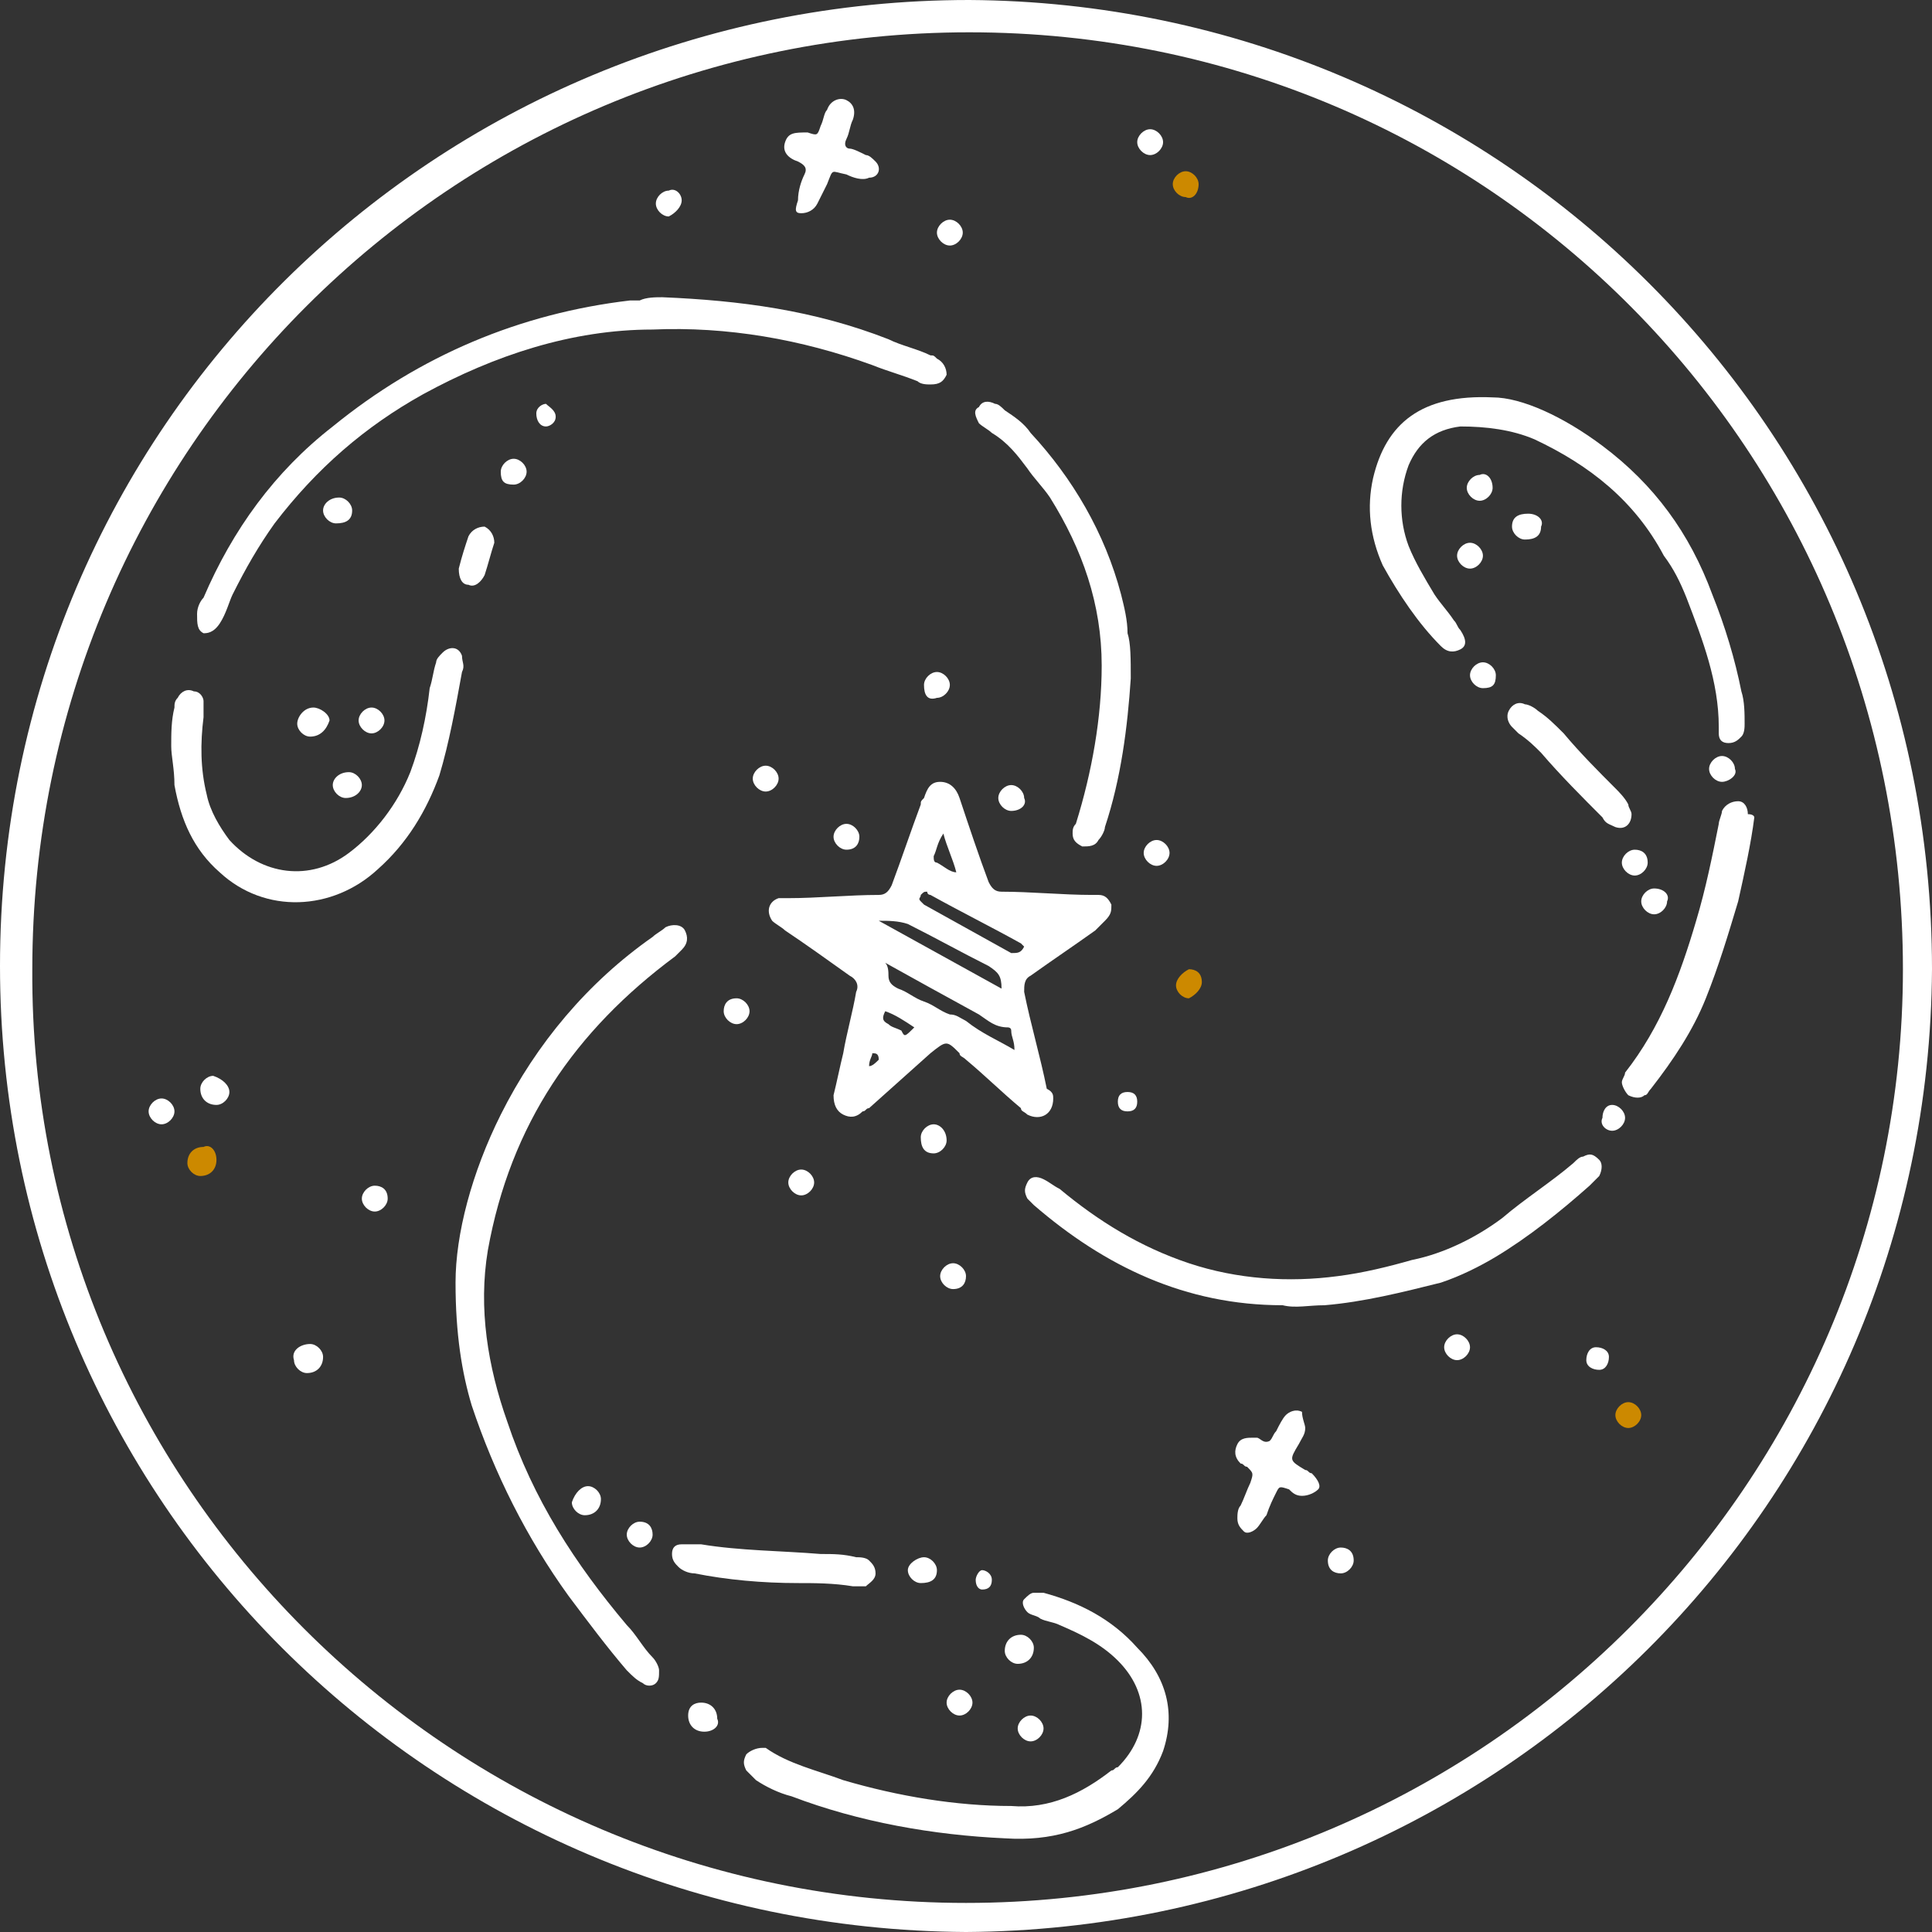
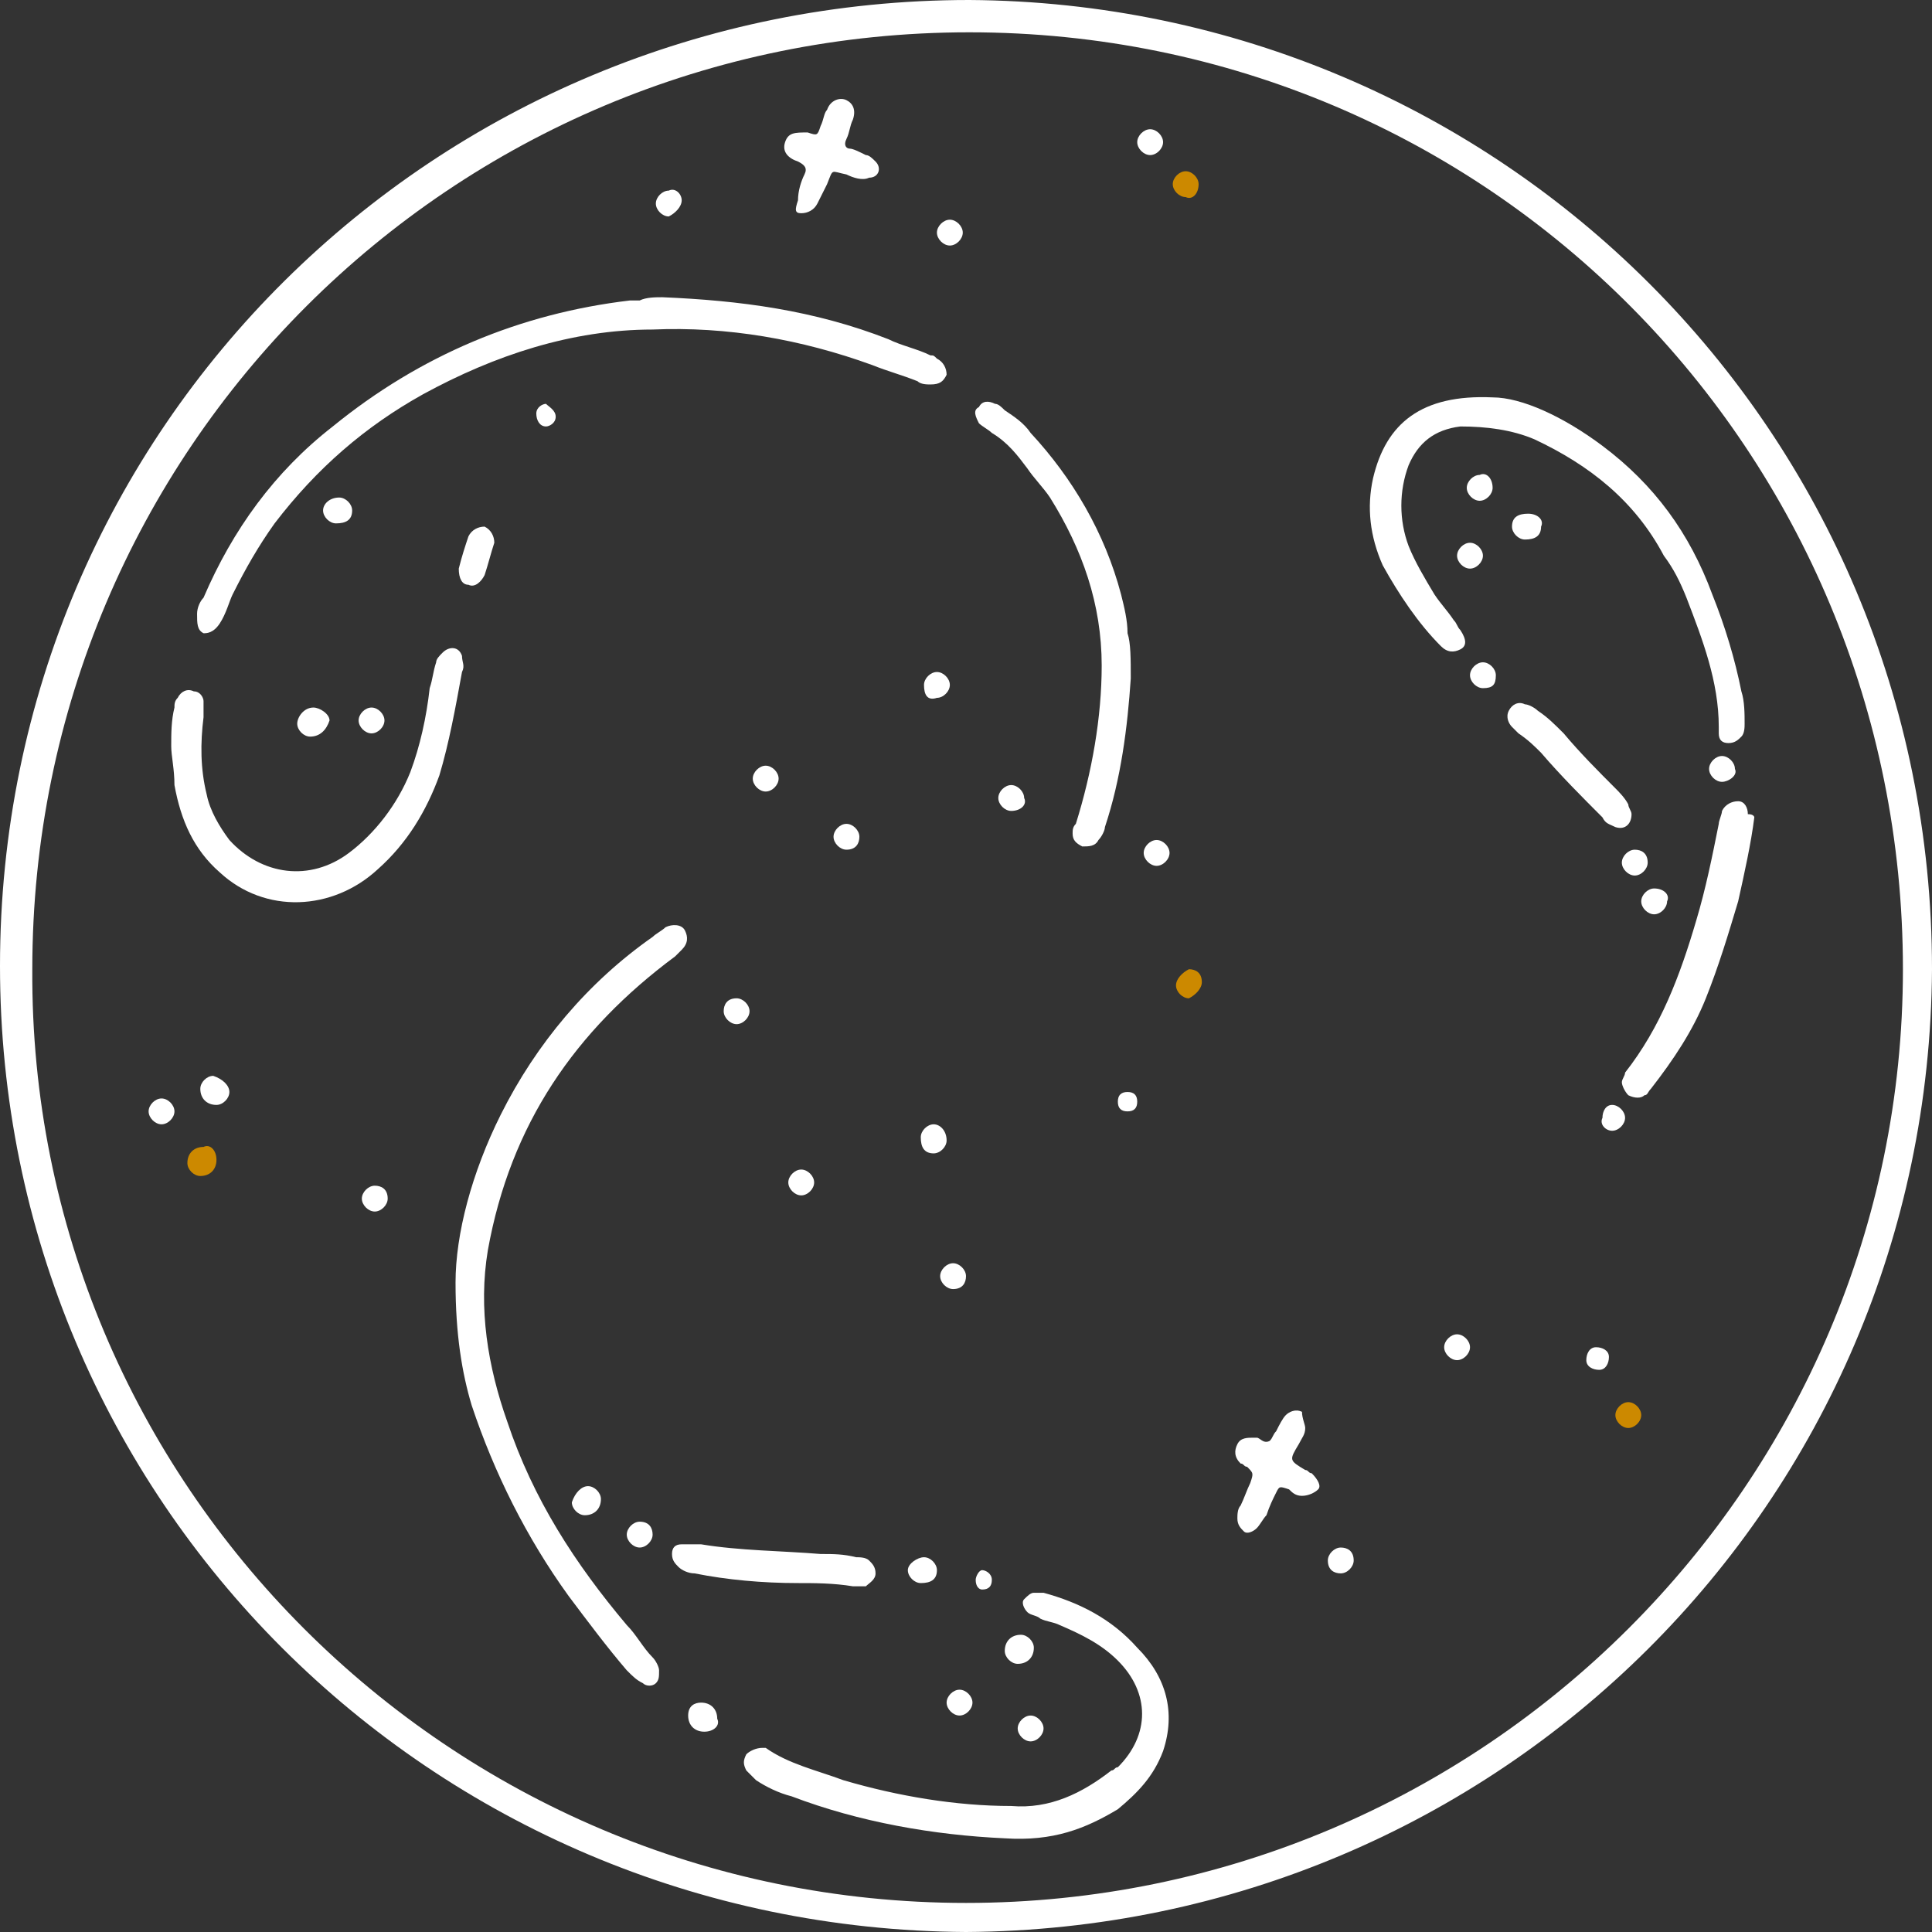
<svg xmlns="http://www.w3.org/2000/svg" version="1.1" id="Calque_1" x="0px" y="0px" viewBox="0 0 59.8 59.8" style="enable-background:new 0 0 59.8 59.8;" xml:space="preserve">
  <rect x="0" y="0" width="59.8" height="59.8" fill="#333333" stroke="none" />
  <style type="text/css">
	.st0{fill:#FFFFFF;}
	.st1{fill:#CC8900;}
</style>
  <path class="st0" d="M29.9,59.8C13.3,59.7,0,46.4,0,29.9C0,13.2,13.5,0,30,0c16.4,0.1,29.8,13.3,29.8,30  C59.7,46.5,46.4,59.7,29.9,59.8z M29.9,58.9c16,0,29-13,29-28.9c0-16-12.8-29-28.9-29c-16,0-29,12.9-29,29  C0.9,45.9,13.9,58.9,29.9,58.9z" />
-   <path class="st0" d="M32.6,34c0,0.5-0.4,0.7-0.8,0.5c-0.1-0.1-0.2-0.1-0.2-0.2c-0.6-0.5-1.1-1-1.7-1.5c-0.1-0.1-0.2-0.1-0.2-0.2  c-0.4-0.4-0.4-0.4-0.9,0l-1.9,1.7c-0.1,0-0.1,0.1-0.2,0.1c-0.2,0.2-0.4,0.2-0.6,0.1c-0.2-0.1-0.3-0.3-0.3-0.6  c0.1-0.4,0.2-0.9,0.3-1.3c0.1-0.6,0.3-1.3,0.4-1.9c0.1-0.2,0-0.4-0.2-0.5c-0.7-0.5-1.4-1-2-1.4c-0.1-0.1-0.3-0.2-0.4-0.3  c-0.2-0.3-0.1-0.6,0.2-0.7c0.1,0,0.2,0,0.3,0c0.9,0,1.9-0.1,2.8-0.1c0.2,0,0.3-0.1,0.4-0.3c0.3-0.8,0.6-1.7,0.9-2.5  c0-0.1,0-0.1,0.1-0.2c0.1-0.3,0.2-0.5,0.5-0.5c0.3,0,0.5,0.2,0.6,0.5c0.3,0.9,0.6,1.8,0.9,2.6c0.1,0.2,0.2,0.3,0.4,0.3  c0.9,0,1.9,0.1,2.8,0.1c0.1,0,0.2,0,0.2,0c0.2,0,0.3,0.1,0.4,0.3c0,0.2,0,0.3-0.2,0.5c-0.1,0.1-0.2,0.2-0.3,0.3  c-0.7,0.5-1.3,0.9-2,1.4c-0.2,0.1-0.2,0.3-0.2,0.5c0.2,1,0.5,2,0.7,3C32.6,33.8,32.6,33.9,32.6,34z M27.4,29.8  c0.1,0.1,0.1,0.3,0.1,0.4c0,0.2,0.1,0.3,0.3,0.4c0.3,0.1,0.5,0.3,0.8,0.4c0.3,0.1,0.5,0.3,0.8,0.4c0.2,0,0.3,0.1,0.5,0.2  c0.5,0.4,1,0.6,1.5,0.9c0-0.3-0.1-0.4-0.1-0.6c0-0.1-0.1-0.1-0.1-0.1c-0.4,0-0.6-0.2-0.9-0.4C29.2,30.8,28.3,30.3,27.4,29.8  L27.4,29.8z M27.2,28.5L27.2,28.5l3.8,2.1c0-0.4-0.1-0.5-0.4-0.7c-0.8-0.4-1.7-0.9-2.5-1.3C27.8,28.5,27.5,28.5,27.2,28.5L27.2,28.5  z M31.7,29.3c0,0-0.1-0.1-0.1-0.1c-0.9-0.5-1.9-1-2.8-1.5c0,0-0.1,0-0.1-0.1c-0.1,0-0.1,0-0.2,0.1c0,0.1-0.1,0.1,0,0.2  c0,0,0.1,0.1,0.1,0.1c0.9,0.5,1.8,1,2.7,1.5C31.5,29.5,31.6,29.5,31.7,29.3L31.7,29.3z M29.6,27c-0.1-0.4-0.3-0.8-0.4-1.2  c-0.2,0.3-0.2,0.5-0.3,0.7c0,0.1,0,0.2,0.1,0.2c0,0,0,0,0,0C29.2,26.8,29.4,27,29.6,27L29.6,27z M28.3,31.8  c-0.3-0.2-0.6-0.4-0.9-0.5c-0.1,0.2-0.1,0.3,0.1,0.4c0.1,0.1,0.2,0.1,0.4,0.2C28,32.1,28,32.1,28.3,31.8L28.3,31.8z M27,32.6  c0,0.1-0.1,0.2-0.1,0.4c0.1,0,0.2-0.1,0.3-0.2C27.2,32.6,27.1,32.6,27,32.6L27,32.6z" />
  <path class="st0" d="M14.1,39.7c0-1.5,0.5-3.4,1.4-5.2c1.1-2.2,2.7-4.1,4.7-5.5c0.1-0.1,0.3-0.2,0.4-0.3c0.2-0.1,0.5-0.1,0.6,0.1  c0.1,0.2,0.1,0.4-0.1,0.6c-0.1,0.1-0.1,0.1-0.2,0.2c-3.1,2.3-5.1,5.2-5.8,9.1c-0.3,1.8,0,3.6,0.6,5.3c0.8,2.4,2.1,4.4,3.7,6.3  c0.3,0.3,0.5,0.7,0.8,1c0.1,0.1,0.2,0.3,0.2,0.4c0,0.2,0,0.3-0.1,0.4c-0.1,0.1-0.3,0.1-0.4,0c-0.2-0.1-0.3-0.2-0.5-0.4  c-0.6-0.7-1.2-1.5-1.8-2.3c-1.3-1.8-2.3-3.8-3-5.9C14.3,42.5,14.1,41.3,14.1,39.7z" />
  <path class="st0" d="M20.5,9.2c2.4,0.1,4.7,0.4,7,1.3c0.4,0.2,0.9,0.3,1.3,0.5c0.1,0,0.1,0,0.2,0.1c0.2,0.1,0.3,0.3,0.3,0.5  c-0.1,0.2-0.2,0.3-0.5,0.3c-0.1,0-0.3,0-0.4-0.1c-0.5-0.2-0.9-0.3-1.4-0.5c-2.2-0.8-4.5-1.2-6.8-1.1c-2.5,0-4.9,0.8-7.1,2  c-1.8,1-3.3,2.3-4.6,4c-0.5,0.7-0.9,1.4-1.3,2.2C7.1,18.6,7,19,6.8,19.3c-0.2,0.3-0.4,0.3-0.5,0.3c-0.2-0.1-0.2-0.3-0.2-0.6  c0-0.2,0.1-0.4,0.2-0.5c0.9-2.1,2.2-3.9,4-5.3c2.7-2.2,5.8-3.5,9.2-3.9c0.1,0,0.2,0,0.3,0C20,9.2,20.3,9.2,20.5,9.2z" />
  <path class="st0" d="M46.2,12.3c0.9,0,2.2,0.6,3.4,1.5c1.6,1.2,2.7,2.7,3.4,4.6c0.4,1,0.7,2,0.9,3c0.1,0.3,0.1,0.7,0.1,1  c0,0.1,0,0.3-0.1,0.4c-0.1,0.1-0.2,0.2-0.4,0.2c-0.2,0-0.3-0.1-0.3-0.3c0-0.1,0-0.2,0-0.2c0-1.4-0.5-2.7-1-4  c-0.2-0.5-0.4-0.9-0.7-1.3c-0.9-1.7-2.3-2.8-4-3.6c-0.7-0.3-1.5-0.4-2.3-0.4c-0.8,0.1-1.3,0.5-1.6,1.2c-0.3,0.8-0.3,1.7,0,2.5  c0.2,0.5,0.5,1,0.8,1.5c0.2,0.3,0.4,0.5,0.6,0.8c0.1,0.1,0.1,0.2,0.2,0.3c0.2,0.3,0.2,0.5,0,0.6c-0.2,0.1-0.4,0.1-0.6-0.1  c-0.7-0.7-1.3-1.6-1.8-2.5c-0.4-0.9-0.5-1.8-0.3-2.7C42.9,13.1,44,12.2,46.2,12.3z" />
  <path class="st0" d="M31.1,56.9c-2.2-0.1-4.5-0.5-6.6-1.3c-0.4-0.1-0.8-0.3-1.1-0.5c-0.1-0.1-0.2-0.2-0.3-0.3  c-0.1-0.2-0.1-0.3,0-0.5c0.1-0.1,0.3-0.2,0.5-0.2c0,0,0.1,0,0.1,0c0.7,0.5,1.6,0.7,2.4,1c1.7,0.5,3.5,0.8,5.2,0.8  c1.2,0.1,2.2-0.4,3.1-1.1c0.1,0,0.1-0.1,0.2-0.1c1-1,1-2.3,0-3.3c-0.5-0.5-1.1-0.8-1.8-1.1c-0.2-0.1-0.4-0.1-0.6-0.2  c-0.1-0.1-0.3-0.1-0.4-0.2c-0.1-0.1-0.2-0.3-0.1-0.4c0.1-0.1,0.2-0.2,0.3-0.2c0.1,0,0.2,0,0.3,0c1.1,0.3,2.1,0.8,2.9,1.7  c0.9,0.9,1.2,2,0.8,3.2c-0.3,0.8-0.8,1.3-1.4,1.8C33.6,56.6,32.6,57,31.1,56.9z" />
-   <path class="st0" d="M39.7,40.4c-3,0-5.5-1.2-7.7-3.1c-0.1-0.1-0.2-0.2-0.2-0.2c-0.1-0.2-0.1-0.3,0-0.5c0.1-0.2,0.3-0.2,0.5-0.1  c0.2,0.1,0.3,0.2,0.5,0.3c1.2,1,2.5,1.8,4,2.3c1.5,0.5,3.1,0.6,4.6,0.4c0.8-0.1,1.6-0.3,2.3-0.5c1-0.2,2-0.7,2.8-1.3  c0.7-0.6,1.5-1.1,2.2-1.7c0.1-0.1,0.2-0.2,0.3-0.2c0.2-0.1,0.3-0.1,0.5,0.1c0.1,0.1,0.1,0.3,0,0.5c-0.1,0.1-0.2,0.2-0.3,0.3  c-0.9,0.8-1.9,1.6-2.9,2.2c-0.5,0.3-1.1,0.6-1.7,0.8c-1.2,0.3-2.4,0.6-3.6,0.7C40.5,40.4,40.1,40.5,39.7,40.4z" />
  <path class="st0" d="M5.3,23.1c0-0.4,0-0.8,0.1-1.2c0-0.1,0-0.2,0.1-0.3c0.1-0.2,0.3-0.3,0.5-0.2c0.2,0,0.3,0.2,0.3,0.3  c0,0.2,0,0.3,0,0.5c-0.1,0.8-0.1,1.6,0.1,2.4c0.1,0.5,0.4,1,0.7,1.4c1,1.1,2.5,1.3,3.7,0.4c0.8-0.6,1.5-1.5,1.9-2.5  c0.3-0.8,0.5-1.7,0.6-2.6c0.1-0.3,0.1-0.5,0.2-0.8c0-0.1,0.1-0.2,0.2-0.3c0.2-0.2,0.5-0.2,0.6,0.1c0,0.2,0.1,0.3,0,0.5  c-0.2,1.1-0.4,2.2-0.7,3.2c-0.4,1.1-1,2.1-1.9,2.9c-1.4,1.3-3.5,1.4-4.9,0.1c-0.8-0.7-1.2-1.6-1.4-2.7C5.4,23.8,5.3,23.4,5.3,23.1z" />
  <path class="st0" d="M35,21c-0.1,1.5-0.3,3.1-0.8,4.6c0,0.1-0.1,0.3-0.2,0.4c-0.1,0.2-0.3,0.2-0.5,0.2c-0.2-0.1-0.3-0.2-0.3-0.4  c0-0.1,0-0.2,0.1-0.3c0.5-1.6,0.8-3.3,0.8-4.9c0-1.9-0.6-3.6-1.6-5.2c-0.2-0.3-0.5-0.6-0.7-0.9c-0.3-0.4-0.6-0.8-1.1-1.1  c-0.1-0.1-0.3-0.2-0.4-0.3c-0.1-0.2-0.2-0.4,0-0.5c0.1-0.2,0.3-0.2,0.5-0.1c0.1,0,0.2,0.1,0.3,0.2c0.3,0.2,0.6,0.4,0.8,0.7  c1.3,1.4,2.3,3.1,2.8,5c0.1,0.4,0.2,0.8,0.2,1.2C35,19.9,35,20.4,35,21z" />
  <path class="st0" d="M54.3,25.3c-0.1,0.8-0.3,1.7-0.5,2.6c-0.3,1-0.6,2-1,3c-0.4,1-1,1.9-1.7,2.8c-0.1,0.1-0.1,0.2-0.2,0.2  c-0.1,0.1-0.3,0.1-0.5,0c-0.1-0.1-0.2-0.3-0.2-0.4c0-0.1,0.1-0.2,0.1-0.3c1.1-1.4,1.7-3,2.2-4.7c0.3-1,0.5-2,0.7-3  c0-0.1,0.1-0.3,0.1-0.4c0.1-0.2,0.3-0.3,0.5-0.3c0.2,0,0.3,0.2,0.3,0.4C54.3,25.2,54.3,25.3,54.3,25.3z" />
  <path class="st0" d="M24.7,49c-1.1,0-2.2-0.1-3.2-0.3c-0.2,0-0.4-0.1-0.5-0.2c-0.1-0.1-0.2-0.2-0.2-0.4c0-0.2,0.1-0.3,0.3-0.3  c0.2,0,0.4,0,0.6,0c1.2,0.2,2.5,0.2,3.7,0.3c0.4,0,0.7,0,1.1,0.1c0.1,0,0.3,0,0.4,0.1c0.1,0.1,0.2,0.2,0.2,0.4  c0,0.2-0.2,0.3-0.3,0.4c-0.1,0-0.3,0-0.4,0C25.8,49,25.2,49,24.7,49z" />
  <path class="st0" d="M40.4,44.2c0,0.2-0.1,0.3-0.2,0.5c-0.3,0.5-0.3,0.5,0.2,0.8c0.1,0,0.1,0.1,0.2,0.1c0.2,0.2,0.3,0.4,0.2,0.5  s-0.3,0.2-0.5,0.2c-0.2,0-0.3-0.1-0.4-0.2c-0.3-0.1-0.3-0.1-0.4,0.1c-0.1,0.2-0.2,0.4-0.3,0.7c-0.1,0.1-0.2,0.3-0.3,0.4  c-0.1,0.1-0.3,0.2-0.4,0.1c-0.1-0.1-0.2-0.2-0.2-0.4c0-0.1,0-0.3,0.1-0.4c0.1-0.2,0.2-0.5,0.3-0.7c0.1-0.3,0.1-0.3-0.1-0.5  c-0.1,0-0.1-0.1-0.2-0.1c-0.2-0.2-0.2-0.4-0.1-0.6c0.1-0.2,0.3-0.2,0.5-0.2c0,0,0,0,0.1,0c0.1,0,0.2,0.2,0.4,0.1  c0.1-0.1,0.1-0.2,0.2-0.3c0.1-0.2,0.2-0.4,0.3-0.5c0.1-0.1,0.3-0.2,0.5-0.1C40.3,43.9,40.4,44.1,40.4,44.2z" />
  <path class="st0" d="M24.7,6.2c0-0.3,0.1-0.6,0.2-0.8c0.1-0.2,0-0.3-0.2-0.4c0,0,0,0,0,0c-0.3-0.1-0.5-0.3-0.4-0.6  c0.1-0.3,0.3-0.3,0.7-0.3c0.3,0.1,0.3,0.1,0.4-0.2c0.1-0.2,0.1-0.4,0.2-0.5c0.1-0.3,0.4-0.4,0.6-0.3c0.2,0.1,0.3,0.3,0.2,0.6  c-0.1,0.2-0.1,0.4-0.2,0.6c-0.1,0.2,0,0.3,0.1,0.3s0.3,0.1,0.5,0.2c0.1,0,0.2,0.1,0.3,0.2c0.2,0.2,0.1,0.5-0.2,0.5  c-0.2,0.1-0.5,0-0.7-0.1c-0.5-0.1-0.4-0.2-0.6,0.3c-0.1,0.2-0.2,0.4-0.3,0.6c-0.1,0.2-0.3,0.3-0.5,0.3S24.6,6.5,24.7,6.2z" />
  <path class="st0" d="M50.5,25.2c0,0.3-0.2,0.5-0.5,0.4c-0.2-0.1-0.3-0.1-0.4-0.3c-0.6-0.6-1.3-1.3-1.9-2c-0.2-0.2-0.4-0.4-0.7-0.6  c-0.1-0.1-0.1-0.1-0.2-0.2c-0.1-0.1-0.2-0.3-0.1-0.5c0.1-0.2,0.3-0.3,0.5-0.2c0.1,0,0.3,0.1,0.4,0.2c0.3,0.2,0.5,0.4,0.8,0.7  c0.5,0.6,1.1,1.2,1.6,1.7c0.1,0.1,0.3,0.3,0.4,0.5C50.4,25,50.5,25.1,50.5,25.2z" />
  <path class="st0" d="M14.2,17.6c0.1-0.4,0.2-0.7,0.3-1c0.1-0.2,0.3-0.3,0.5-0.3c0.2,0.1,0.3,0.3,0.3,0.5c-0.1,0.3-0.2,0.7-0.3,1  c-0.1,0.2-0.3,0.4-0.5,0.3C14.3,18.1,14.2,17.9,14.2,17.6z" />
  <path class="st1" d="M6.7,35.9c0,0.3-0.2,0.5-0.5,0.5c-0.2,0-0.4-0.2-0.4-0.4c0,0,0,0,0,0c0-0.3,0.2-0.5,0.5-0.5  C6.5,35.4,6.7,35.6,6.7,35.9C6.8,35.9,6.8,35.9,6.7,35.9z" />
-   <path class="st0" d="M9.6,41.6c0.2,0,0.4,0.2,0.4,0.4c0,0,0,0,0,0c0,0.3-0.2,0.5-0.5,0.5c-0.2,0-0.4-0.2-0.4-0.4c0,0,0,0,0,0  C9,41.8,9.3,41.6,9.6,41.6z" />
  <path class="st0" d="M9.6,22.8c-0.2,0-0.4-0.2-0.4-0.4c0,0,0,0,0,0c0-0.2,0.2-0.5,0.5-0.5c0.2,0,0.5,0.2,0.5,0.4c0,0,0,0,0,0  C10.1,22.6,9.9,22.8,9.6,22.8z" />
  <path class="st0" d="M21.8,53.6c-0.3,0-0.5-0.2-0.5-0.5c0-0.3,0.2-0.4,0.4-0.4c0.3,0,0.5,0.2,0.5,0.5C22.3,53.4,22.1,53.6,21.8,53.6  z" />
  <path class="st0" d="M31.6,50.6c0.2,0,0.4,0.2,0.4,0.4c0,0,0,0,0,0c0,0.3-0.2,0.5-0.5,0.5c-0.2,0-0.4-0.2-0.4-0.4  C31.1,50.8,31.3,50.6,31.6,50.6z" />
  <path class="st0" d="M28.6,48.2c0.2,0,0.4,0.2,0.4,0.4c0,0,0,0,0,0c0,0.3-0.2,0.4-0.5,0.4c0,0,0,0,0,0c-0.2,0-0.4-0.2-0.4-0.4  C28.1,48.4,28.4,48.2,28.6,48.2z" />
  <path class="st0" d="M18.2,46c0.2,0,0.4,0.2,0.4,0.4c0,0.3-0.2,0.5-0.5,0.5c-0.2,0-0.4-0.2-0.4-0.4C17.8,46.2,18,46,18.2,46z" />
  <path class="st0" d="M47.7,16.3c0,0.3-0.2,0.4-0.5,0.4c-0.2,0-0.4-0.2-0.4-0.4c0,0,0,0,0,0c0-0.3,0.2-0.4,0.5-0.4  C47.6,15.9,47.8,16.1,47.7,16.3C47.7,16.3,47.7,16.3,47.7,16.3z" />
  <path class="st0" d="M51.6,27.9c0,0.2-0.2,0.4-0.4,0.4c-0.2,0-0.4-0.2-0.4-0.4c0,0,0,0,0,0c0-0.2,0.2-0.4,0.4-0.4c0,0,0,0,0,0  C51.5,27.5,51.7,27.7,51.6,27.9C51.6,27.9,51.6,27.9,51.6,27.9z" />
  <path class="st0" d="M28.6,21.2c0-0.2,0.2-0.4,0.4-0.4c0,0,0,0,0,0c0.2,0,0.4,0.2,0.4,0.4s-0.2,0.4-0.4,0.4  C28.7,21.7,28.6,21.5,28.6,21.2z" />
  <path class="st0" d="M10.5,15.4c0.2,0,0.4,0.2,0.4,0.4c0,0.3-0.2,0.4-0.5,0.4c-0.2,0-0.4-0.2-0.4-0.4c0,0,0,0,0,0  C10,15.6,10.2,15.4,10.5,15.4z" />
-   <path class="st0" d="M11.2,24.3c0,0.2-0.2,0.4-0.5,0.4c-0.2,0-0.4-0.2-0.4-0.4c0,0,0,0,0,0c0-0.2,0.2-0.4,0.5-0.4  C11,23.9,11.2,24.1,11.2,24.3z" />
  <path class="st0" d="M7.1,33.8c0,0.2-0.2,0.4-0.4,0.4c0,0,0,0,0,0c-0.3,0-0.5-0.2-0.5-0.5c0-0.2,0.2-0.4,0.4-0.4c0,0,0,0,0,0  C6.9,33.4,7.1,33.6,7.1,33.8z" />
  <path class="st0" d="M21.1,6.2c0,0.2-0.2,0.4-0.4,0.5c-0.2,0-0.4-0.2-0.4-0.4c0,0,0,0,0,0c0-0.2,0.2-0.4,0.4-0.4  C20.9,5.8,21.1,6,21.1,6.2C21.1,6.2,21.1,6.2,21.1,6.2z" />
  <path class="st0" d="M28.5,35.2c0-0.2,0.2-0.4,0.4-0.4c0,0,0,0,0,0c0.2,0,0.4,0.2,0.4,0.5c0,0,0,0,0,0c0,0.2-0.2,0.4-0.4,0.4  c0,0,0,0,0,0C28.6,35.7,28.5,35.5,28.5,35.2z" />
  <path class="st1" d="M37.2,30.4c0,0.2-0.2,0.4-0.4,0.5c-0.2,0-0.4-0.2-0.4-0.4c0,0,0,0,0,0c0-0.2,0.2-0.4,0.4-0.5c0,0,0,0,0,0  C37,30,37.2,30.1,37.2,30.4C37.2,30.4,37.2,30.4,37.2,30.4z" />
  <path class="st0" d="M53.3,24.2c-0.2,0-0.4-0.2-0.4-0.4c0-0.2,0.2-0.4,0.4-0.4c0,0,0,0,0,0c0.2,0,0.4,0.2,0.4,0.4  C53.8,24,53.5,24.2,53.3,24.2z" />
  <path class="st0" d="M45.9,17.2c0,0.2-0.2,0.4-0.4,0.4c-0.2,0-0.4-0.2-0.4-0.4c0,0,0,0,0,0c0-0.2,0.2-0.4,0.4-0.4c0,0,0,0,0,0  C45.7,16.8,45.9,17,45.9,17.2z" />
  <path class="st0" d="M31.3,25.1c-0.2,0-0.4-0.2-0.4-0.4c0-0.2,0.2-0.4,0.4-0.4c0,0,0,0,0,0c0.2,0,0.4,0.2,0.4,0.4c0,0,0,0,0,0  C31.8,24.9,31.6,25.1,31.3,25.1C31.4,25.1,31.4,25.1,31.3,25.1z" />
-   <path class="st0" d="M15.5,14.6c0-0.2,0.2-0.4,0.4-0.4c0,0,0,0,0,0c0.2,0,0.4,0.2,0.4,0.4c0,0,0,0,0,0c0,0.2-0.2,0.4-0.4,0.4  c0,0,0,0,0,0C15.6,15,15.5,14.9,15.5,14.6z" />
  <path class="st0" d="M26.2,26.3c-0.2,0-0.4-0.2-0.4-0.4c0,0,0,0,0,0c0-0.2,0.2-0.4,0.4-0.4c0.2,0,0.4,0.2,0.4,0.4c0,0,0,0,0,0  C26.6,26.1,26.5,26.3,26.2,26.3C26.2,26.3,26.2,26.3,26.2,26.3z" />
  <path class="st0" d="M35.8,26.8c-0.2,0-0.4-0.2-0.4-0.4c0,0,0,0,0,0c0-0.2,0.2-0.4,0.4-0.4c0.2,0,0.4,0.2,0.4,0.4  C36.2,26.6,36,26.8,35.8,26.8z" />
  <path class="st0" d="M46.2,15.1c0,0.2-0.2,0.4-0.4,0.4c-0.2,0-0.4-0.2-0.4-0.4c0,0,0,0,0,0c0-0.2,0.2-0.4,0.4-0.4  C46,14.6,46.2,14.8,46.2,15.1C46.2,15.1,46.2,15.1,46.2,15.1z" />
  <path class="st0" d="M5.4,34.4c0,0.2-0.2,0.4-0.4,0.4c0,0,0,0,0,0c-0.2,0-0.4-0.2-0.4-0.4c0-0.2,0.2-0.4,0.4-0.4  C5.2,34,5.4,34.2,5.4,34.4z" />
  <path class="st0" d="M29.8,7.2c0,0.2-0.2,0.4-0.4,0.4c-0.2,0-0.4-0.2-0.4-0.4c0-0.2,0.2-0.4,0.4-0.4C29.6,6.8,29.8,7,29.8,7.2  L29.8,7.2z" />
  <path class="st0" d="M41.9,48.3c0,0.2-0.2,0.4-0.4,0.4c-0.2,0-0.4-0.1-0.4-0.4c0,0,0,0,0,0c0-0.2,0.2-0.4,0.4-0.4  C41.7,47.9,41.9,48,41.9,48.3C41.9,48.3,41.9,48.3,41.9,48.3z" />
  <path class="st0" d="M20.2,47.5c0,0.2-0.2,0.4-0.4,0.4c-0.2,0-0.4-0.2-0.4-0.4c0-0.2,0.2-0.4,0.4-0.4c0,0,0,0,0,0  C20.1,47.1,20.2,47.3,20.2,47.5C20.2,47.5,20.2,47.5,20.2,47.5z" />
  <path class="st0" d="M22.8,30.9c0.2,0,0.4,0.2,0.4,0.4c0,0,0,0,0,0c0,0.2-0.2,0.4-0.4,0.4c0,0,0,0,0,0c-0.2,0-0.4-0.2-0.4-0.4  c0,0,0,0,0,0C22.4,31.1,22.5,30.9,22.8,30.9C22.8,30.9,22.8,30.9,22.8,30.9z" />
  <path class="st1" d="M36.7,6.1c-0.2,0-0.4-0.2-0.4-0.4c0,0,0,0,0,0c0-0.2,0.2-0.4,0.4-0.4c0.2,0,0.4,0.2,0.4,0.4  C37.1,6,36.9,6.2,36.7,6.1L36.7,6.1z" />
  <path class="st0" d="M24.1,24.1c0,0.2-0.2,0.4-0.4,0.4c0,0,0,0,0,0c-0.2,0-0.4-0.2-0.4-0.4c0,0,0,0,0,0c0-0.2,0.2-0.4,0.4-0.4  C23.9,23.7,24.1,23.9,24.1,24.1z" />
  <path class="st0" d="M25.2,36.6c0,0.2-0.2,0.4-0.4,0.4c-0.2,0-0.4-0.2-0.4-0.4c0,0,0,0,0,0c0-0.2,0.2-0.4,0.4-0.4  C25,36.2,25.2,36.4,25.2,36.6L25.2,36.6z" />
  <path class="st0" d="M32.3,53.5c0,0.2-0.2,0.4-0.4,0.4c-0.2,0-0.4-0.2-0.4-0.4c0-0.2,0.2-0.4,0.4-0.4C32.1,53.1,32.3,53.3,32.3,53.5  z" />
  <path class="st0" d="M45.9,21.3c-0.2,0-0.4-0.2-0.4-0.4c0-0.2,0.2-0.4,0.4-0.4c0.2,0,0.4,0.2,0.4,0.4c0,0,0,0,0,0  C46.3,21.2,46.2,21.3,45.9,21.3z" />
  <path class="st0" d="M29.3,52.7c0-0.2,0.2-0.4,0.4-0.4c0.2,0,0.4,0.2,0.4,0.4c0,0.2-0.2,0.4-0.4,0.4S29.3,52.9,29.3,52.7  C29.3,52.7,29.3,52.7,29.3,52.7z" />
  <path class="st0" d="M45.5,41.7c0,0.2-0.2,0.4-0.4,0.4c-0.2,0-0.4-0.2-0.4-0.4c0-0.2,0.2-0.4,0.4-0.4c0,0,0,0,0,0  C45.3,41.3,45.5,41.5,45.5,41.7z" />
  <path class="st0" d="M11.5,22.7c-0.2,0-0.4-0.2-0.4-0.4c0-0.2,0.2-0.4,0.4-0.4c0.2,0,0.4,0.2,0.4,0.4C11.9,22.5,11.7,22.7,11.5,22.7  L11.5,22.7z" />
  <path class="st0" d="M51,26.7c0,0.2-0.2,0.4-0.4,0.4c-0.2,0-0.4-0.2-0.4-0.4c0,0,0,0,0,0c0-0.2,0.2-0.4,0.4-0.4  C50.8,26.3,51,26.4,51,26.7L51,26.7L51,26.7z" />
  <path class="st1" d="M50.4,44.2c-0.2,0-0.4-0.2-0.4-0.4c0,0,0,0,0,0c0-0.2,0.2-0.4,0.4-0.4c0.2,0,0.4,0.2,0.4,0.4  C50.8,44,50.6,44.2,50.4,44.2C50.4,44.2,50.4,44.2,50.4,44.2z" />
  <path class="st0" d="M12,37.1c0,0.2-0.2,0.4-0.4,0.4c0,0,0,0,0,0c-0.2,0-0.4-0.2-0.4-0.4c0-0.2,0.2-0.4,0.4-0.4  C11.8,36.7,12,36.8,12,37.1C12,37.1,12,37.1,12,37.1z" />
  <path class="st0" d="M36,4.4c0,0.2-0.2,0.4-0.4,0.4c-0.2,0-0.4-0.2-0.4-0.4c0-0.2,0.2-0.4,0.4-0.4C35.8,4,36,4.2,36,4.4z" />
  <path class="st0" d="M29.5,39.9c-0.2,0-0.4-0.2-0.4-0.4c0-0.2,0.2-0.4,0.4-0.4c0.2,0,0.4,0.2,0.4,0.4C29.9,39.7,29.8,39.9,29.5,39.9  C29.5,39.9,29.5,39.9,29.5,39.9z" />
  <path class="st0" d="M49.5,42.4c-0.2,0-0.4-0.1-0.4-0.3c0,0,0,0,0,0c0-0.2,0.1-0.4,0.3-0.4c0.2,0,0.4,0.1,0.4,0.3c0,0,0,0,0,0  C49.8,42.2,49.7,42.4,49.5,42.4C49.5,42.4,49.5,42.4,49.5,42.4z" />
  <path class="st0" d="M49.9,34.2c0.2,0,0.4,0.2,0.4,0.4c0,0.2-0.2,0.4-0.4,0.4c0,0,0,0,0,0c-0.2,0-0.4-0.2-0.3-0.4  C49.6,34.4,49.7,34.2,49.9,34.2C49.9,34.2,49.9,34.2,49.9,34.2z" />
  <path class="st0" d="M17.2,12.9c0,0.2-0.2,0.3-0.3,0.3c0,0,0,0,0,0c-0.2,0-0.3-0.2-0.3-0.4c0-0.2,0.2-0.3,0.3-0.3  C17,12.6,17.2,12.7,17.2,12.9C17.2,12.9,17.2,12.9,17.2,12.9z" />
  <path class="st0" d="M34.9,33.8c0.2,0,0.3,0.1,0.3,0.3c0,0.2-0.1,0.3-0.3,0.3s-0.3-0.1-0.3-0.3c0,0,0,0,0,0  C34.6,33.9,34.7,33.8,34.9,33.8z" />
  <path class="st0" d="M30.4,49.2c-0.1,0-0.2-0.1-0.2-0.3c0-0.1,0.1-0.3,0.2-0.3c0,0,0,0,0,0c0.1,0,0.3,0.1,0.3,0.3c0,0,0,0,0,0  C30.7,49.1,30.6,49.2,30.4,49.2C30.4,49.2,30.4,49.2,30.4,49.2z" />
</svg>